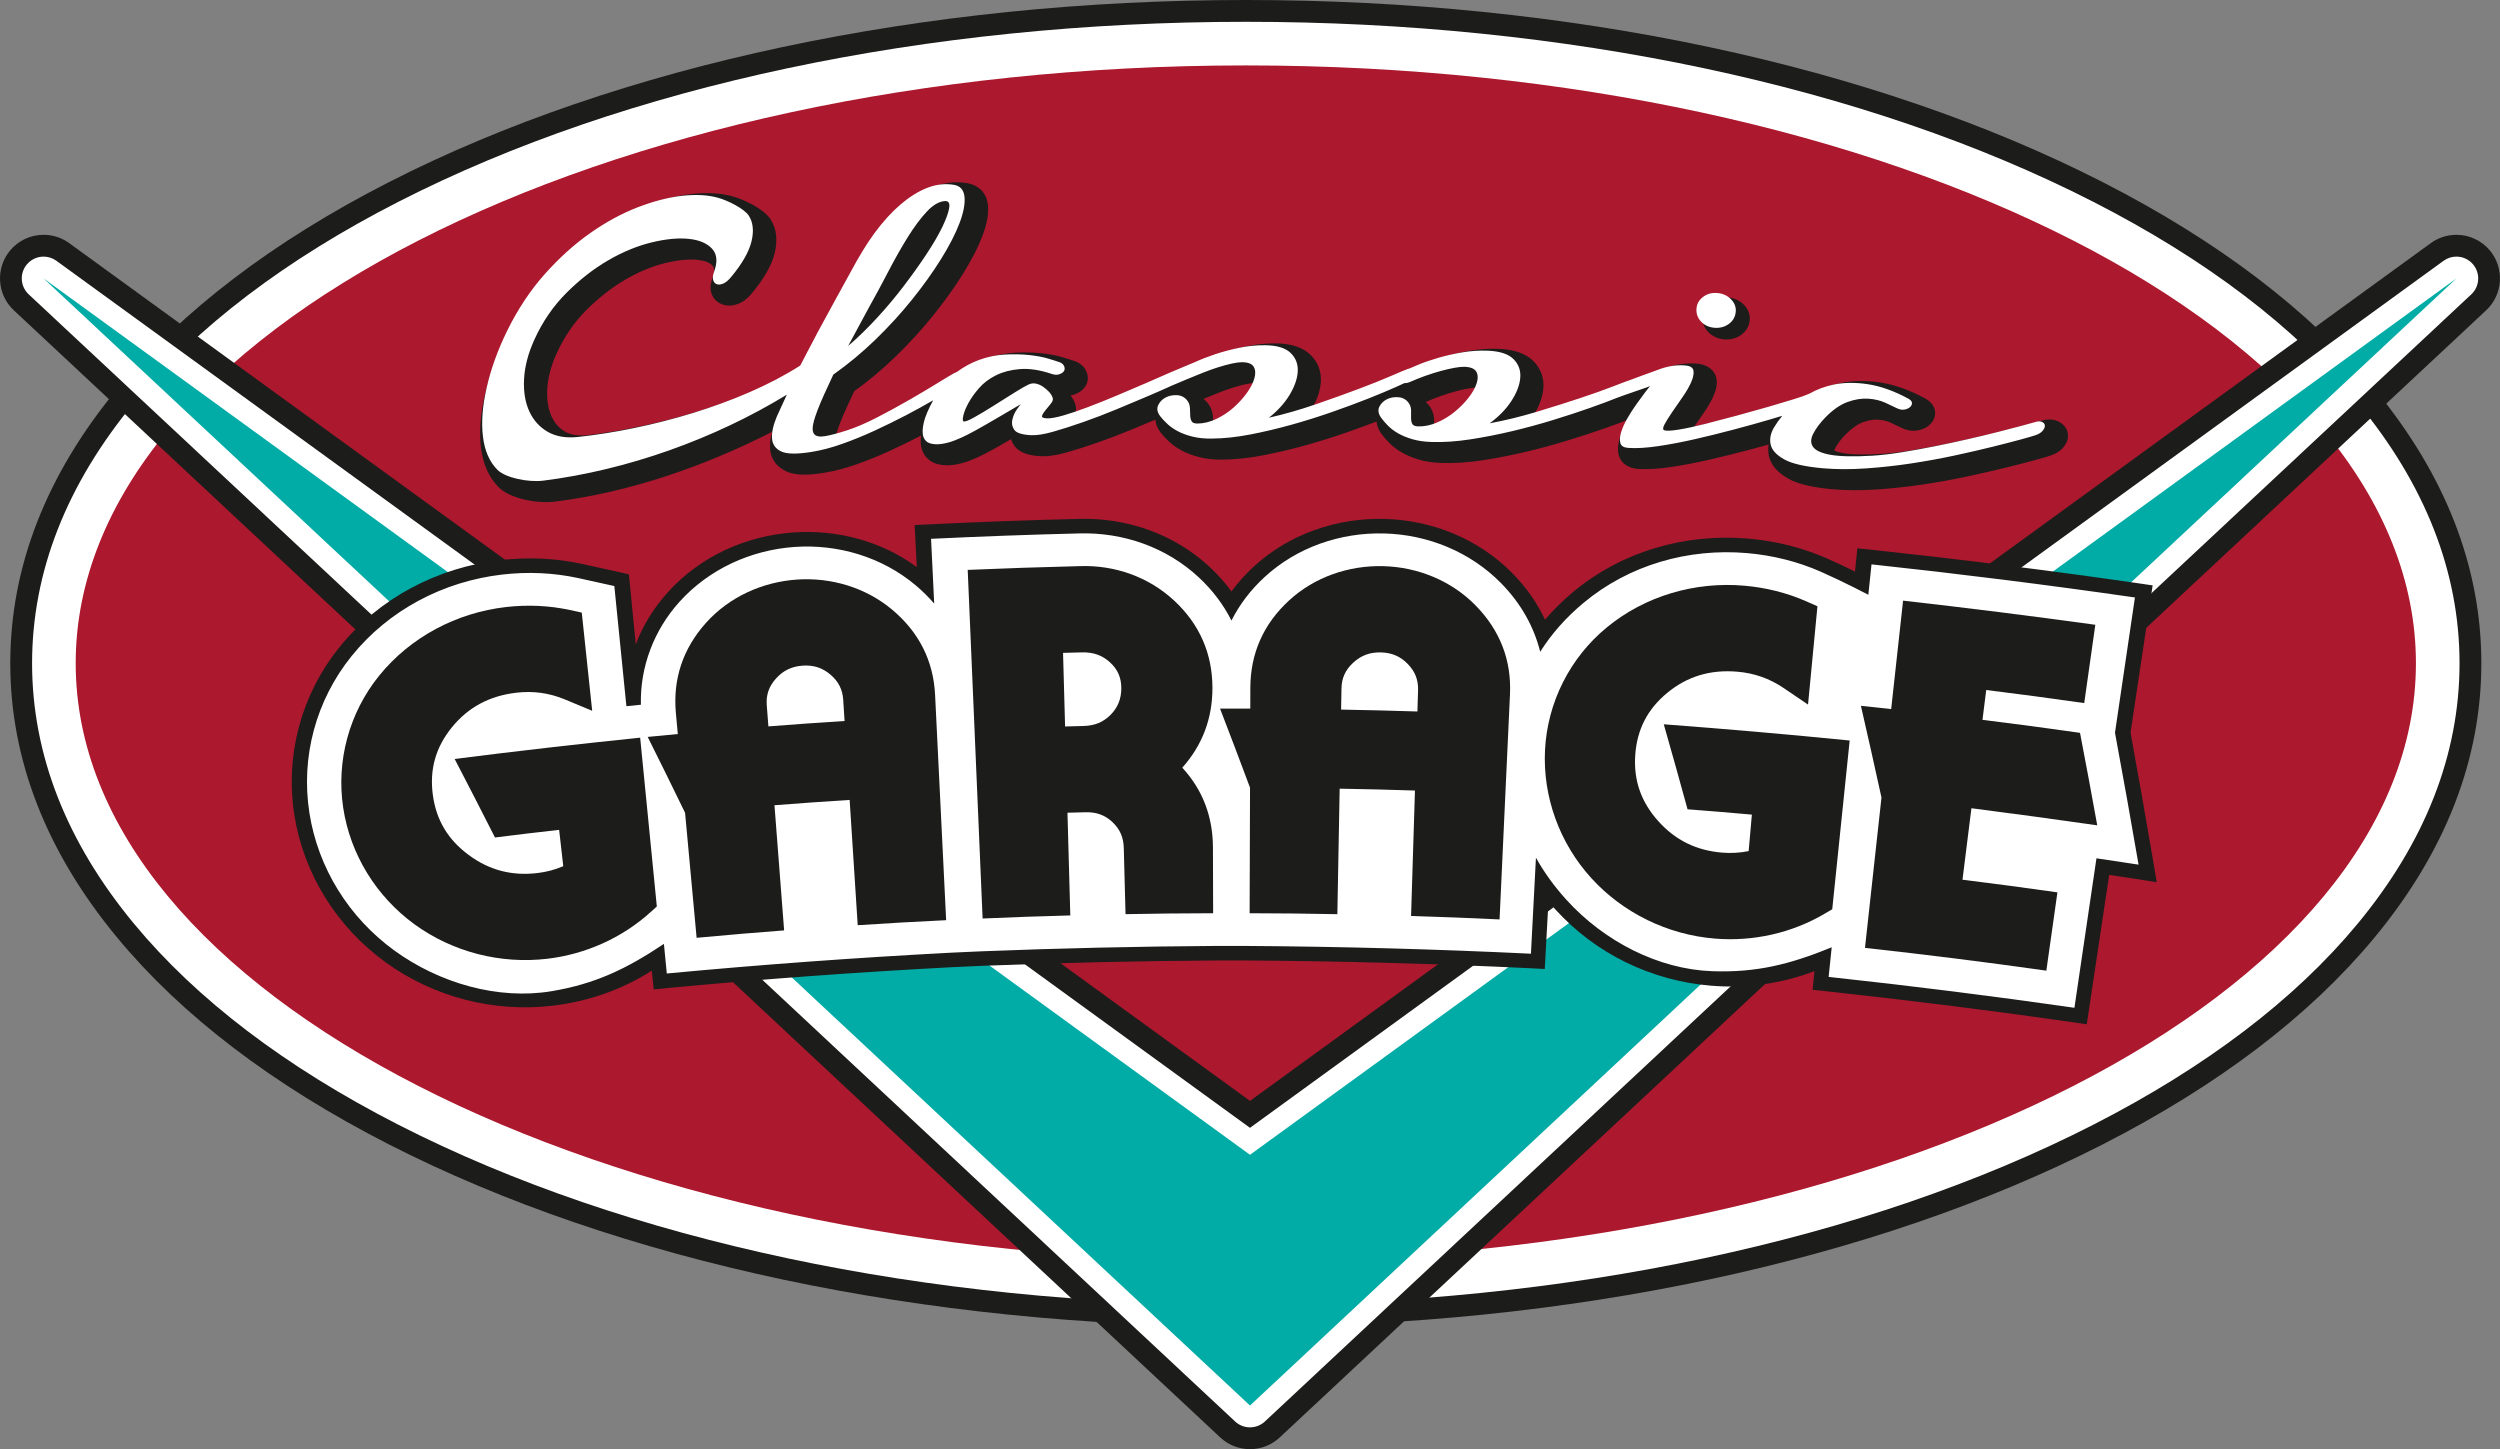
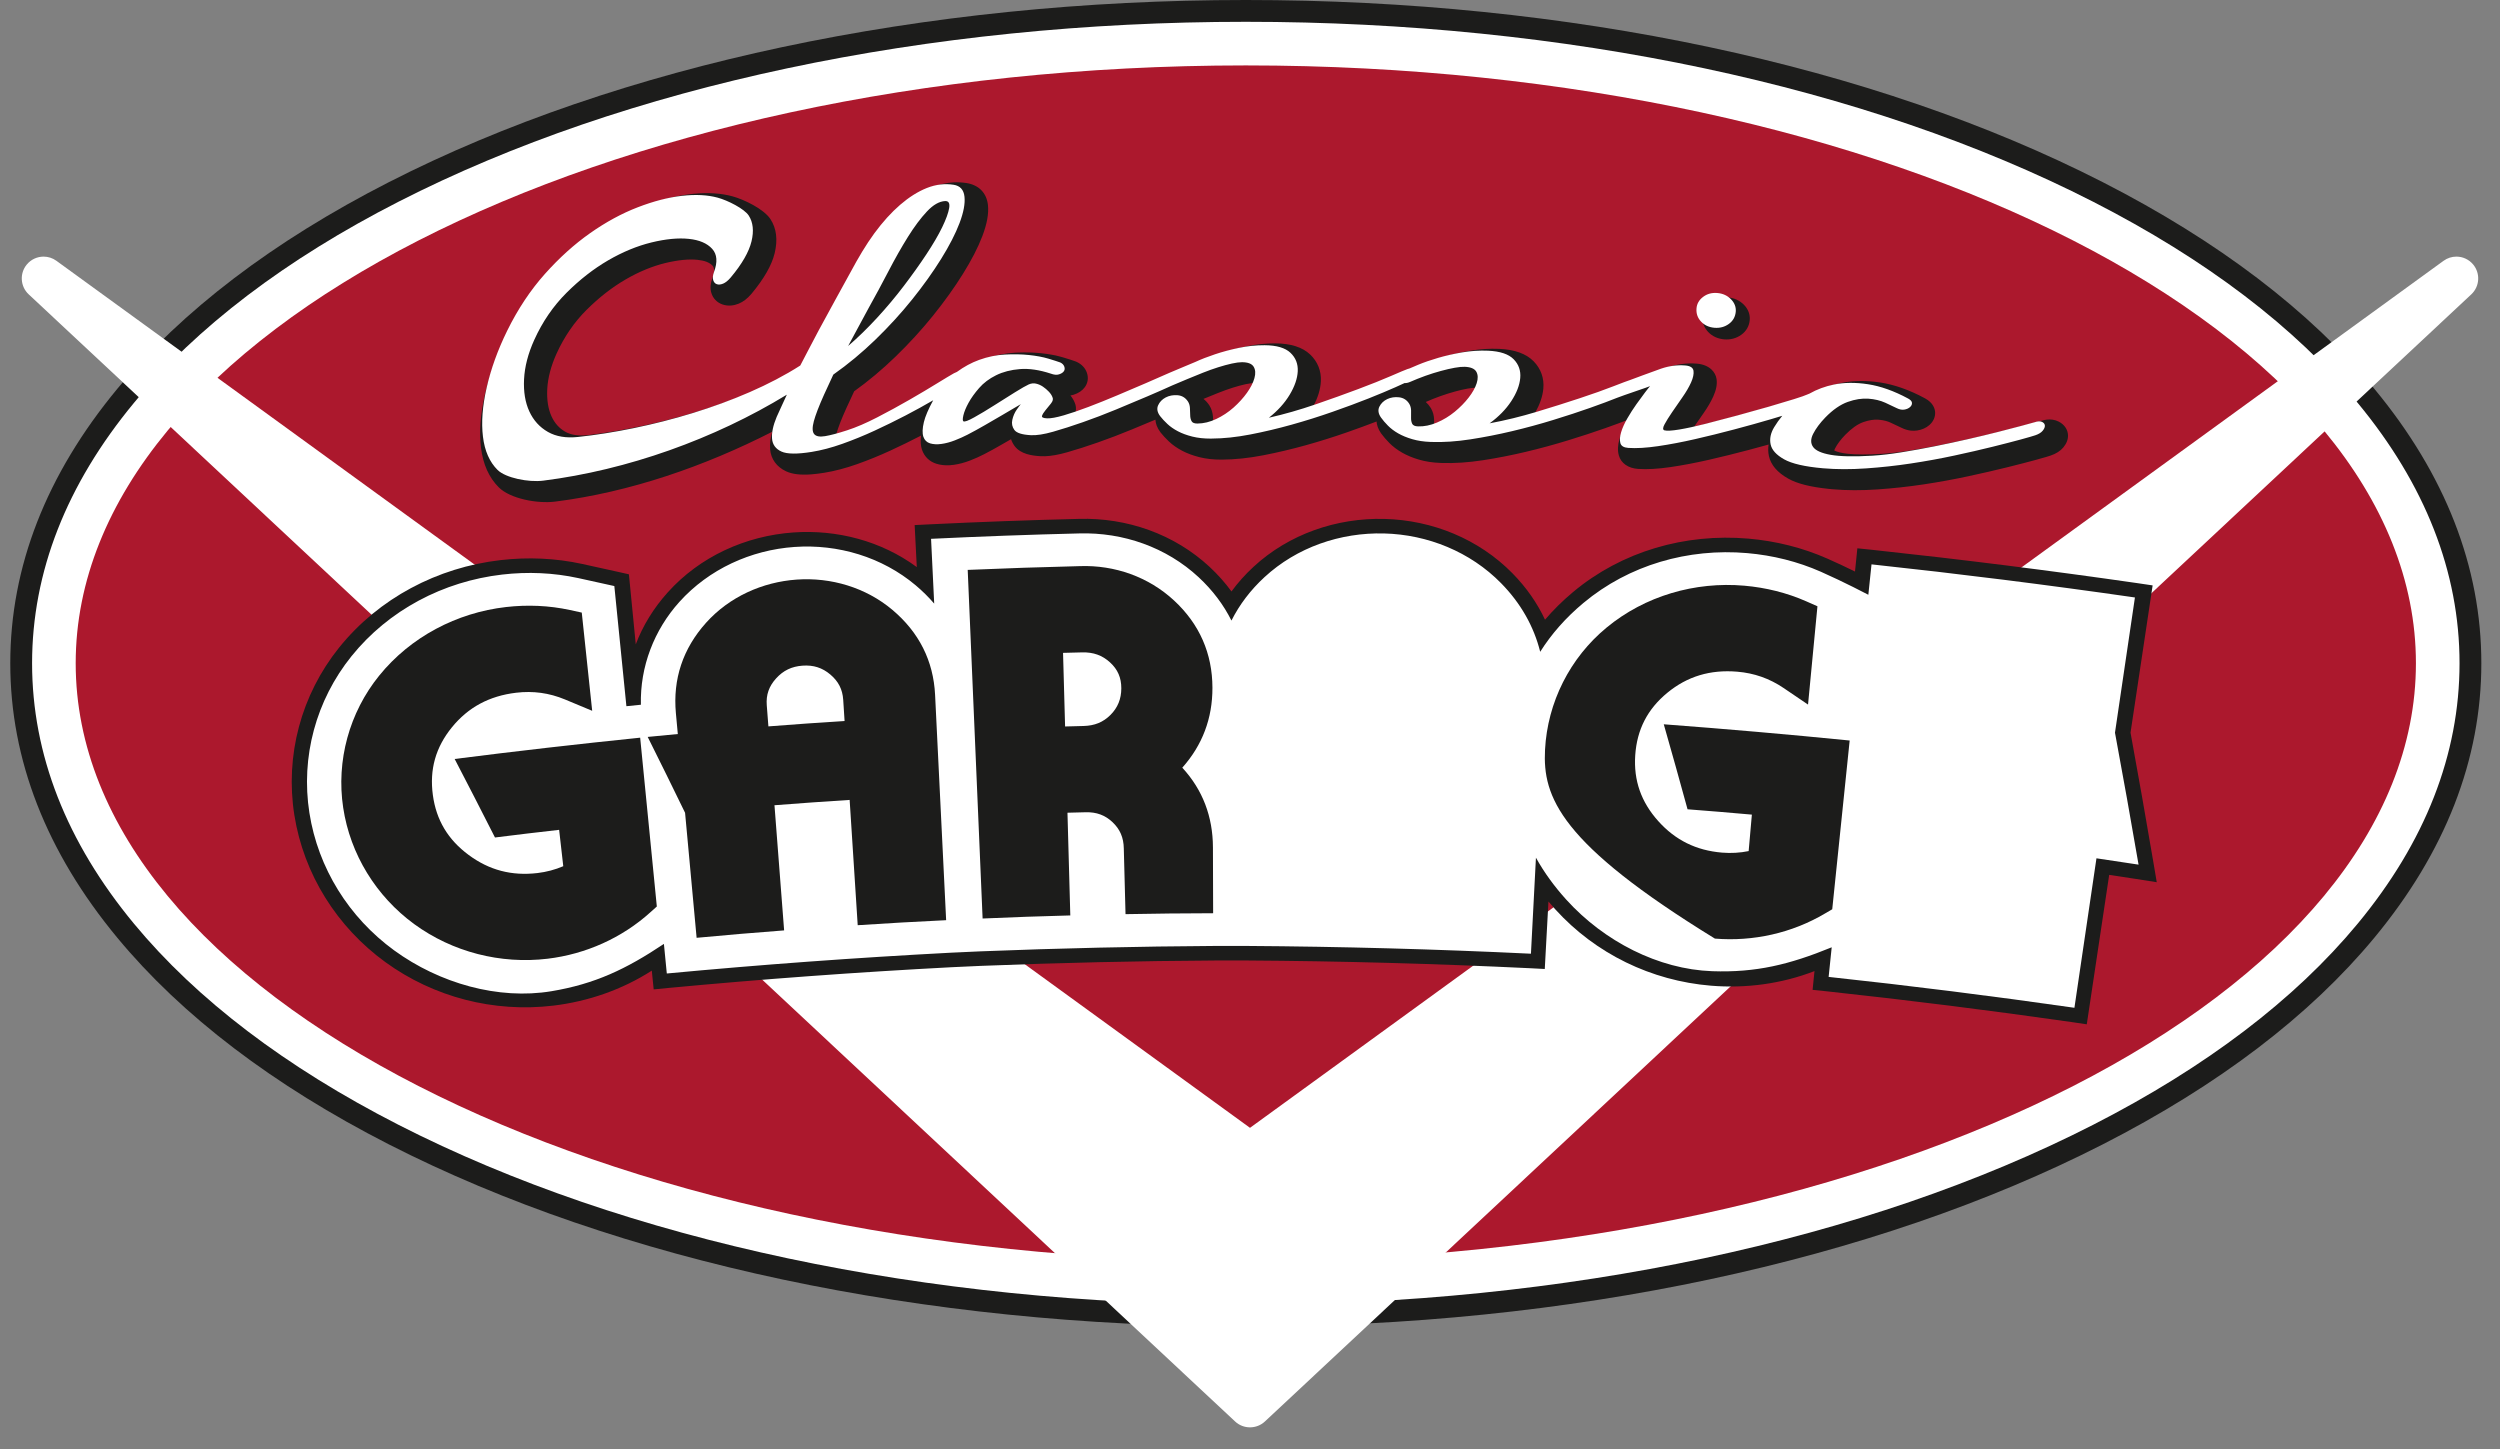
<svg xmlns="http://www.w3.org/2000/svg" width="687.88pt" height="398.74pt" viewBox="0 0 687.88 398.74" version="1.1">
  <rect x="0" y="0" width="687.88" height="398.74" fill="#808080" stroke="none" />
  <defs>
    <clipPath id="clip1">
      <path d="M 0 64 L 687.879 64 L 687.879 398.738 L 0 398.738 Z M 0 64 " />
    </clipPath>
  </defs>
  <g id="surface1">
    <path style=" stroke:none;fill-rule:nonzero;fill:rgb(10.999%,10.999%,10.599%);fill-opacity:1;" d="M 653.312 106.992 C 635.523 85.504 610.398 66.383 578.637 50.152 C 515.34 17.812 431.578 0 342.789 0 C 253.996 0 170.234 17.812 106.938 50.152 C 75.176 66.383 50.051 85.504 32.266 106.992 C 12.73 130.586 2.828 155.988 2.828 182.5 C 2.828 209.012 12.73 234.414 32.266 258.008 C 50.051 279.496 75.176 298.617 106.938 314.848 C 170.234 347.188 253.996 365 342.789 365 C 431.578 365 515.34 347.188 578.637 314.848 C 610.398 298.617 635.523 279.496 653.312 258.008 C 672.844 234.414 682.746 209.012 682.746 182.5 C 682.746 155.988 672.844 130.586 653.312 106.992 " />
    <path style=" stroke:none;fill-rule:nonzero;fill:rgb(100%,100%,100%);fill-opacity:1;" d="M 648.691 110.816 C 631.426 89.965 606.938 71.352 575.906 55.496 C 513.438 23.578 430.648 6 342.789 6 C 254.93 6 172.137 23.578 109.668 55.496 C 78.637 71.352 54.148 89.965 36.887 110.816 C 18.27 133.309 8.828 157.426 8.828 182.5 C 8.828 207.574 18.27 231.691 36.887 254.184 C 54.148 275.035 78.637 293.648 109.668 309.504 C 172.137 341.422 254.93 359 342.789 359 C 430.648 359 513.438 341.422 575.906 309.504 C 606.938 293.648 631.426 275.035 648.691 254.184 C 667.309 231.691 676.746 207.574 676.746 182.5 C 676.746 157.426 667.309 133.309 648.691 110.816 " />
    <path style=" stroke:none;fill-rule:nonzero;fill:rgb(67.499%,9.399%,17.599%);fill-opacity:1;" d="M 664.746 182.5 C 664.746 273.352 520.602 347 342.789 347 C 164.977 347 20.828 273.352 20.828 182.5 C 20.828 91.648 164.977 18 342.789 18 C 520.602 18 664.746 91.648 664.746 182.5 " />
    <g clip-path="url(#clip1)" clip-rule="nonzero">
-       <path style=" stroke:none;fill-rule:nonzero;fill:rgb(10.999%,10.999%,10.599%);fill-opacity:1;" d="M 685.141 68.973 C 682.852 66.199 679.477 64.609 675.879 64.609 C 673.332 64.609 670.895 65.402 668.828 66.902 L 343.938 302.91 L 19.047 66.902 C 16.98 65.402 14.543 64.609 11.996 64.609 C 8.398 64.609 5.023 66.199 2.738 68.973 C -1.289 73.855 -0.82 81.059 3.801 85.379 L 335.746 395.508 C 337.977 397.594 340.887 398.738 343.938 398.738 C 346.992 398.738 349.898 397.594 352.129 395.508 L 684.074 85.379 C 688.699 81.059 689.164 73.855 685.141 68.973 " />
-     </g>
+       </g>
    <path style=" stroke:none;fill-rule:nonzero;fill:rgb(100%,100%,100%);fill-opacity:1;" d="M 680.512 72.793 C 679.328 71.359 677.613 70.609 675.879 70.609 C 674.652 70.609 673.418 70.984 672.355 71.758 L 343.938 310.324 L 15.52 71.758 C 14.457 70.984 13.223 70.609 11.996 70.609 C 10.262 70.609 8.547 71.359 7.363 72.793 C 5.348 75.238 5.582 78.832 7.898 80.996 L 339.844 391.125 C 340.996 392.203 342.465 392.738 343.938 392.738 C 345.41 392.738 346.883 392.203 348.035 391.125 L 679.98 80.996 C 682.297 78.832 682.527 75.238 680.512 72.793 " />
-     <path style=" stroke:none;fill-rule:nonzero;fill:rgb(0%,67.499%,64.699%);fill-opacity:1;" d="M 11.992 76.609 L 343.938 386.738 L 675.883 76.609 L 343.938 317.742 Z M 11.992 76.609 " />
    <path style=" stroke:none;fill-rule:nonzero;fill:rgb(10.999%,10.999%,10.599%);fill-opacity:1;" d="M 592.516 237.301 C 590.496 225.387 588.398 213.484 586.219 201.598 C 588.051 189.41 589.879 177.219 591.707 165.031 C 591.945 163.445 592.062 162.656 592.301 161.074 C 590.586 160.816 589.727 160.691 588.012 160.438 C 563.844 156.957 539.641 153.914 515.363 151.309 C 513.641 151.129 512.777 151.039 511.055 150.867 C 510.895 152.457 510.812 153.254 510.652 154.844 C 510.555 155.812 510.504 156.297 510.406 157.262 C 508.152 156.152 505.477 154.879 502.832 153.715 C 495.996 150.695 488.637 148.855 481.062 148.203 C 463.707 146.707 446.258 151.672 432.82 162.91 C 429.988 165.277 427.406 167.82 425.113 170.512 C 422.965 165.918 419.984 161.652 416.188 157.777 C 406.906 148.305 394.086 143.109 380.922 142.781 C 367.758 142.453 354.656 146.949 344.906 155.961 C 342.633 158.062 340.605 160.328 338.844 162.738 C 337.098 160.348 335.094 158.094 332.844 155.996 C 323.121 146.949 310.07 142.391 296.848 142.773 C 283.223 143.105 269.602 143.602 255.988 144.262 C 254.262 144.344 253.395 144.387 251.668 144.477 C 251.75 146.074 251.789 146.875 251.871 148.473 C 252.027 151.496 252.102 153.012 252.258 156.035 C 242.496 148.848 230.312 145.66 218.305 146.504 C 205.156 147.43 192.539 153.152 183.68 163.051 C 179.797 167.387 176.867 172.188 174.93 177.293 C 174.285 170.707 173.965 167.414 173.32 160.828 C 173.211 159.707 173.152 159.145 173.043 158.023 C 171.867 157.758 171.281 157.625 170.102 157.359 C 166.133 156.469 164.141 156.031 160.156 155.164 C 152.855 153.574 145.27 153.242 137.711 154.117 C 120.387 156.125 104.266 164.559 93.309 178.184 C 82.883 191.156 78.383 207.875 81 224.316 C 83.59 240.578 92.734 255.066 106.027 264.723 C 119.348 274.395 135.875 278.656 152.227 276.703 C 161.816 275.555 171.18 272.316 179.344 267.07 C 179.391 267.547 179.414 267.781 179.461 268.258 C 179.621 269.852 179.703 270.645 179.863 272.234 C 181.465 272.078 182.262 271.996 183.863 271.84 C 209.844 269.398 235.832 267.496 261.891 266.129 C 265.133 265.973 266.754 265.898 269.996 265.758 C 291.586 264.902 313.156 264.41 334.758 264.277 C 338.004 264.27 339.625 264.27 342.871 264.277 C 368.953 264.445 394.984 265.16 421.035 266.41 C 422.641 266.492 423.441 266.535 425.047 266.621 C 425.133 265.023 425.176 264.227 425.266 262.629 C 425.582 256.801 425.742 253.887 426.059 248.055 C 426.68 248.793 427.324 249.523 427.977 250.246 C 439.062 262.445 454.387 269.863 470.777 271.215 C 480.398 272.008 490.219 270.703 499.262 267.195 C 499.215 267.672 499.188 267.91 499.141 268.383 C 498.98 269.977 498.898 270.773 498.738 272.363 C 500.34 272.527 501.137 272.609 502.738 272.773 C 525.281 275.207 547.75 278.031 570.195 281.25 C 571.789 281.484 572.586 281.605 574.18 281.844 C 574.414 280.262 574.535 279.469 574.773 277.887 C 576.633 265.5 578.488 253.109 580.348 240.723 C 583.336 241.172 584.828 241.398 587.816 241.859 C 590.062 242.211 591.188 242.387 593.434 242.742 C 593.066 240.562 592.883 239.477 592.516 237.301 " />
    <path style=" stroke:none;fill-rule:nonzero;fill:rgb(100%,100%,100%);fill-opacity:1;" d="M 588.43 237.906 C 586.348 225.789 584.188 213.688 581.941 201.602 C 583.77 189.199 585.602 176.797 587.43 164.395 C 563.316 160.922 539.172 157.887 514.949 155.285 C 514.602 158.633 514.43 160.309 514.078 163.652 C 514.078 163.652 507.398 160.133 501.027 157.324 C 494.656 154.512 487.793 152.797 480.73 152.188 C 464.523 150.789 448.234 155.426 435.68 165.906 C 430.84 169.945 426.871 174.441 423.789 179.344 C 422.059 172.398 418.453 165.988 413.031 160.469 C 404.551 151.828 392.844 147.082 380.824 146.781 C 368.801 146.48 356.836 150.582 347.926 158.805 C 344.07 162.359 341.035 166.383 338.836 170.75 C 336.656 166.391 333.637 162.383 329.816 158.832 C 320.934 150.578 309.016 146.422 296.945 146.773 C 283.352 147.105 269.766 147.602 256.184 148.258 C 256.527 155.387 256.699 158.953 257.047 166.082 C 255.52 164.309 253.828 162.629 251.961 161.055 C 242.695 153.258 230.586 149.652 218.59 150.496 C 206.582 151.34 195.059 156.605 186.953 165.594 C 179.977 173.336 176.078 183.445 176.344 193.91 C 174.746 194.066 173.949 194.148 172.355 194.312 C 171.25 183.293 170.145 172.273 169.035 161.254 C 165.07 160.363 163.086 159.926 159.109 159.062 C 152.305 157.582 145.23 157.273 138.18 158.09 C 122.004 159.965 106.953 167.836 96.719 180.547 C 86.957 192.668 82.723 208.289 85.133 223.664 C 87.516 238.887 96.031 252.457 108.461 261.504 C 120.938 270.578 137.129 275.176 151.758 272.73 C 163.645 270.738 172.207 266.711 182.676 259.715 C 182.996 262.973 183.156 264.602 183.473 267.859 C 209.52 265.41 235.574 263.504 261.699 262.133 C 264.949 261.977 266.574 261.902 269.824 261.762 C 291.465 260.906 313.094 260.41 334.75 260.273 C 338.004 260.266 339.629 260.266 342.883 260.277 C 369.027 260.449 395.129 261.16 421.242 262.414 C 421.793 251.848 422.066 246.562 422.617 235.996 C 424.875 240.062 427.688 243.922 430.996 247.574 C 441.379 259.02 456.309 266.703 471.109 267.227 C 483.152 267.652 492.348 265.418 503.996 260.652 C 503.66 263.91 503.488 265.539 503.152 268.797 C 525.754 271.234 548.277 274.066 570.781 277.293 C 572.801 263.582 574.824 249.871 576.844 236.164 C 581.48 236.844 583.797 237.191 588.43 237.906 " />
    <path style=" stroke:none;fill-rule:nonzero;fill:rgb(10.999%,10.999%,10.599%);fill-opacity:1;" d="M 136.195 230.438 C 131.801 221.781 129.582 217.461 125.098 208.832 C 142.094 206.672 159.102 204.719 176.145 202.973 C 176.238 203.926 176.285 204.406 176.379 205.359 C 176.375 205.312 176.371 205.293 176.367 205.246 C 177.82 219.973 179.273 234.699 180.727 249.426 C 180.047 250.031 179.707 250.34 179.027 250.949 C 171.168 258.074 161.176 262.531 150.695 263.793 C 137.738 265.348 124.516 261.965 113.973 254.27 C 103.516 246.637 96.363 235.066 94.43 222.246 C 92.477 209.309 96.105 196.062 104.344 185.891 C 112.965 175.25 125.656 168.586 139.238 167.027 C 145.145 166.352 151.074 166.602 156.773 167.836 C 158.094 168.121 158.754 168.266 160.074 168.555 C 161.219 179.363 161.793 184.77 162.941 195.578 C 159.938 194.316 158.438 193.691 155.422 192.445 C 151.09 190.652 146.703 190.051 142.031 190.605 C 134.629 191.48 128.816 194.613 124.332 200.133 C 119.848 205.652 118.156 211.746 119.098 218.738 C 120.027 225.648 123.266 231.031 128.934 235.23 C 134.609 239.438 140.793 241.059 147.906 240.219 C 150.371 239.926 152.742 239.297 154.984 238.34 C 154.531 234.34 154.301 232.336 153.848 228.332 C 146.781 229.137 143.254 229.555 136.195 230.438 " />
-     <path style=" stroke:none;fill-rule:nonzero;fill:rgb(10.999%,10.999%,10.599%);fill-opacity:1;" d="M 464.332 222.676 C 461.762 213.316 460.453 208.641 457.789 199.289 C 474.859 200.57 491.906 202.059 508.941 203.754 C 508.844 204.707 508.793 205.184 508.695 206.137 C 508.699 206.094 508.703 206.07 508.707 206.027 C 507.188 220.746 505.664 235.465 504.145 250.184 C 503.355 250.645 502.961 250.875 502.176 251.336 C 493.051 256.746 482.379 259.117 471.859 258.258 C 458.867 257.195 446.602 251.234 437.828 241.59 C 429.125 232.012 424.449 219.25 425.117 206.305 C 425.793 193.246 431.977 180.992 442.07 172.668 C 452.625 163.961 466.371 159.969 479.98 161.156 C 485.895 161.676 491.652 163.105 496.988 165.453 C 498.227 166 498.84 166.273 500.074 166.82 C 499.039 177.637 498.52 183.047 497.484 193.867 C 494.797 192.031 493.449 191.117 490.746 189.297 C 486.859 186.676 482.684 185.207 478 184.816 C 470.578 184.195 464.27 186.102 458.777 190.613 C 453.285 195.129 450.414 200.762 449.938 207.797 C 449.469 214.758 451.562 220.676 456.27 225.926 C 460.98 231.18 466.707 234.008 473.84 234.602 C 476.312 234.809 478.758 234.664 481.145 234.18 C 481.5 230.164 481.676 228.156 482.031 224.145 C 474.953 223.52 471.414 223.227 464.332 222.676 " />
+     <path style=" stroke:none;fill-rule:nonzero;fill:rgb(10.999%,10.999%,10.599%);fill-opacity:1;" d="M 464.332 222.676 C 461.762 213.316 460.453 208.641 457.789 199.289 C 474.859 200.57 491.906 202.059 508.941 203.754 C 508.844 204.707 508.793 205.184 508.695 206.137 C 508.699 206.094 508.703 206.07 508.707 206.027 C 507.188 220.746 505.664 235.465 504.145 250.184 C 503.355 250.645 502.961 250.875 502.176 251.336 C 493.051 256.746 482.379 259.117 471.859 258.258 C 429.125 232.012 424.449 219.25 425.117 206.305 C 425.793 193.246 431.977 180.992 442.07 172.668 C 452.625 163.961 466.371 159.969 479.98 161.156 C 485.895 161.676 491.652 163.105 496.988 165.453 C 498.227 166 498.84 166.273 500.074 166.82 C 499.039 177.637 498.52 183.047 497.484 193.867 C 494.797 192.031 493.449 191.117 490.746 189.297 C 486.859 186.676 482.684 185.207 478 184.816 C 470.578 184.195 464.27 186.102 458.777 190.613 C 453.285 195.129 450.414 200.762 449.938 207.797 C 449.469 214.758 451.562 220.676 456.27 225.926 C 460.98 231.18 466.707 234.008 473.84 234.602 C 476.312 234.809 478.758 234.664 481.145 234.18 C 481.5 230.164 481.676 228.156 482.031 224.145 C 474.953 223.52 471.414 223.227 464.332 222.676 " />
    <path style=" stroke:none;fill-rule:nonzero;fill:rgb(10.999%,10.999%,10.599%);fill-opacity:1;" d="M 211.426 199.867 C 211.246 197.535 211.156 196.371 210.977 194.043 C 210.758 191.191 211.57 188.844 213.547 186.664 C 215.52 184.484 217.84 183.367 220.836 183.156 C 223.82 182.945 226.246 183.719 228.461 185.59 C 230.703 187.477 231.824 189.691 232.012 192.555 C 232.16 194.887 232.234 196.055 232.387 198.387 C 224 198.926 219.809 199.219 211.426 199.867 M 257.293 191.195 C 256.836 181.879 252.895 173.977 245.512 167.777 C 238.195 161.637 228.652 158.812 219.223 159.473 C 209.781 160.137 200.688 164.219 194.289 171.34 C 187.879 178.477 185.109 186.871 185.973 196.234 C 186.184 198.527 186.289 199.672 186.5 201.969 C 183.184 202.277 181.527 202.438 178.215 202.766 C 182.371 211.102 184.43 215.277 188.5 223.641 C 189.559 235.105 190.617 246.57 191.676 258.039 C 201.301 257.148 206.117 256.742 215.754 256 C 214.867 244.52 213.98 233.043 213.098 221.562 C 221.367 220.926 225.508 220.633 233.781 220.098 C 234.52 231.59 235.262 243.078 236 254.57 C 245.73 253.945 250.598 253.668 260.332 253.191 C 259.32 232.527 258.309 211.859 257.293 191.195 " />
-     <path style=" stroke:none;fill-rule:nonzero;fill:rgb(10.999%,10.999%,10.599%);fill-opacity:1;" d="M 573.48 193.457 C 574.703 184.84 575.312 180.531 576.531 171.91 C 558.922 169.48 541.301 167.266 523.637 165.266 C 522.543 175.211 521.453 185.156 520.363 195.102 C 517.031 194.734 515.363 194.555 512.031 194.207 C 514.344 204.301 515.477 209.352 517.691 219.453 C 516.18 233.238 514.664 247.027 513.152 260.812 C 529.816 262.641 546.453 264.73 563.055 267.082 C 564.273 258.465 564.883 254.156 566.105 245.535 C 555.664 244.059 550.438 243.363 539.98 242.055 C 540.965 234.188 541.457 230.254 542.441 222.387 C 553.996 223.875 565.531 225.441 577.062 227.094 C 575.215 216.91 574.27 211.824 572.32 201.645 C 561.598 200.125 556.227 199.41 545.484 198.066 C 545.895 194.785 546.102 193.145 546.512 189.859 C 557.309 191.211 562.703 191.93 573.48 193.457 " />
    <path style=" stroke:none;fill-rule:nonzero;fill:rgb(10.999%,10.999%,10.599%);fill-opacity:1;" d="M 305.543 196.723 C 303.539 198.723 301.188 199.684 298.129 199.758 C 296.102 199.809 295.086 199.836 293.062 199.891 C 292.836 191.789 292.727 187.738 292.5 179.637 C 294.602 179.578 295.648 179.555 297.746 179.504 C 300.844 179.426 303.285 180.305 305.426 182.258 C 307.547 184.195 308.531 186.461 308.531 189.379 C 308.527 192.32 307.547 194.723 305.543 196.723 M 333.742 233.156 C 333.715 224.684 330.914 217.312 325.309 211.23 C 330.812 205.059 333.633 197.688 333.605 189.211 C 333.578 179.816 330.055 171.727 323.043 165.23 C 316.031 158.73 306.699 155.438 297.164 155.77 C 286.863 156.02 276.562 156.367 266.266 156.809 C 267.633 188.781 269 220.758 270.367 252.73 C 280.016 252.316 284.844 252.148 294.496 251.883 C 294.234 242.461 293.977 233.043 293.715 223.621 C 295.715 223.566 296.715 223.539 298.711 223.492 C 301.715 223.418 304.074 224.289 306.117 226.223 C 308.18 228.176 309.16 230.457 309.215 233.434 C 309.406 240.676 309.504 244.293 309.691 251.531 C 319.336 251.359 324.156 251.309 333.797 251.277 C 333.773 244.027 333.766 240.402 333.742 233.156 " />
-     <path style=" stroke:none;fill-rule:nonzero;fill:rgb(10.999%,10.999%,10.599%);fill-opacity:1;" d="M 390.004 195.766 C 381.605 195.508 377.406 195.402 369.008 195.246 C 369.051 192.914 369.07 191.746 369.113 189.41 C 369.168 186.551 370.199 184.289 372.371 182.309 C 374.543 180.324 376.957 179.438 379.957 179.512 C 382.945 179.586 385.285 180.586 387.312 182.652 C 389.363 184.746 390.273 187.059 390.184 189.93 C 390.109 192.266 390.074 193.43 390.004 195.766 M 405.973 166.547 C 399.277 159.738 390.051 156.02 380.602 155.777 C 371.145 155.539 361.715 158.742 354.676 165.223 C 347.617 171.719 344.066 179.809 344.035 189.211 C 344.027 191.516 344.027 192.664 344.02 194.969 C 340.691 194.965 339.027 194.965 335.699 194.977 C 339.043 203.672 340.691 208.023 343.949 216.734 C 343.91 228.25 343.875 239.766 343.836 251.277 C 353.492 251.309 358.32 251.363 367.977 251.539 C 368.188 240.027 368.398 228.516 368.609 217.004 C 376.898 217.156 381.043 217.258 389.328 217.516 C 388.973 229.023 388.613 240.531 388.258 252.039 C 398 252.34 402.871 252.527 412.609 252.98 C 413.562 232.312 414.52 211.645 415.477 190.977 C 415.906 181.66 412.73 173.418 405.973 166.547 " />
    <path style=" stroke:none;fill-rule:nonzero;fill:rgb(10.999%,10.999%,10.599%);fill-opacity:1;" d="M 405.891 107.176 C 405.598 108.094 405.02 109.113 404.172 110.207 C 403.262 111.387 402.141 112.527 400.848 113.594 C 399.621 114.605 398.262 115.43 396.809 116.047 C 396.051 116.371 395.32 116.594 394.613 116.711 C 394.613 116.32 394.613 115.926 394.602 115.523 C 394.574 114.355 394.281 113.285 393.734 112.344 C 393.723 112.32 393.711 112.297 393.695 112.277 C 393.305 111.637 392.84 111.078 392.305 110.602 C 392.316 110.598 392.328 110.594 392.34 110.586 C 392.359 110.578 392.383 110.57 392.406 110.559 C 393.648 110.008 394.984 109.477 396.371 108.98 C 397.742 108.496 399.094 108.07 400.383 107.719 C 401.641 107.375 402.812 107.105 403.859 106.918 C 404.996 106.715 405.566 106.699 405.809 106.711 C 405.879 106.715 405.945 106.719 406.004 106.723 C 405.98 106.84 405.945 106.992 405.891 107.176 M 344.703 105.906 C 344.445 106.836 343.906 107.879 343.105 109.008 C 342.238 110.219 341.164 111.402 339.91 112.52 C 338.727 113.574 337.398 114.453 335.973 115.125 C 335.227 115.48 334.508 115.727 333.805 115.871 C 333.793 115.484 333.773 115.09 333.75 114.688 C 333.676 113.516 333.34 112.461 332.758 111.539 C 332.746 111.516 332.73 111.496 332.719 111.477 C 332.273 110.809 331.738 110.23 331.137 109.758 C 332.801 109.07 334.488 108.391 335.262 108.082 C 336.617 107.543 337.949 107.066 339.223 106.664 C 340.469 106.273 341.629 105.957 342.664 105.73 C 343.793 105.484 344.363 105.445 344.605 105.445 C 344.676 105.449 344.738 105.449 344.801 105.449 C 344.781 105.57 344.754 105.723 344.703 105.906 M 566.453 116.004 C 565.93 115.734 565.359 115.555 564.762 115.473 C 563.75 115.328 562.672 115.469 561.504 115.828 C 560.867 116.027 559.676 116.344 558.004 116.789 C 556.27 117.258 554.137 117.809 551.66 118.441 C 549.203 119.066 546.461 119.723 543.512 120.402 C 540.547 121.082 537.504 121.734 534.469 122.344 C 531.438 122.949 528.434 123.496 525.535 123.965 C 522.719 124.418 520.109 124.734 517.805 124.871 C 513.84 125.109 510.652 125.098 508.41 124.859 C 507.984 124.812 507.594 124.758 507.242 124.695 C 505.641 124.418 504.949 124.086 504.707 123.941 C 504.727 123.836 504.781 123.652 504.926 123.371 C 505.523 122.211 506.477 120.926 507.762 119.609 C 509.461 117.867 511.133 116.699 512.637 116.164 C 514.152 115.625 515.547 115.395 516.781 115.48 C 516.957 115.492 517.137 115.512 517.312 115.527 C 518.387 115.648 519.336 115.895 520.137 116.262 C 521.422 116.848 522.445 117.332 523.176 117.695 C 524.016 118.113 524.879 118.383 525.738 118.484 C 526.348 118.555 526.957 118.539 527.547 118.445 C 528.855 118.238 529.973 117.738 530.863 116.961 C 531.961 116.004 532.531 114.73 532.449 113.395 C 532.395 112.508 531.953 110.836 529.68 109.609 C 525.383 107.281 521.215 105.832 517.383 105.246 C 516.84 105.164 516.301 105.094 515.773 105.035 C 512.531 104.684 509.488 104.789 506.73 105.352 C 504.023 105.906 501.484 106.828 499.191 108.094 C 498.934 108.191 498.688 108.297 498.445 108.418 C 498.32 108.473 497.691 108.734 495.324 109.477 C 493.445 110.07 491.148 110.758 488.496 111.523 C 485.84 112.293 482.938 113.102 479.879 113.93 C 476.832 114.758 473.906 115.527 471.184 116.219 C 469.352 116.688 467.676 117.074 466.176 117.371 C 466.977 116.207 467.832 114.977 468.742 113.676 C 469.863 112.07 470.766 110.531 471.41 109.098 C 472.223 107.305 472.523 105.73 472.316 104.297 C 472.047 102.434 470.449 100.336 466.805 100.051 C 464.102 99.84 461.359 100.203 458.66 101.129 C 457.117 101.656 453.914 102.844 451.797 103.637 C 450.977 103.945 450.359 104.176 450.156 104.25 C 449.723 104.387 448.75 104.727 445.402 106.031 C 442.977 106.98 439.945 108.059 436.402 109.234 C 432.824 110.426 428.848 111.676 424.59 112.961 C 423.84 113.188 423.09 113.406 422.336 113.621 C 423.676 111.344 424.453 109.098 424.652 106.938 C 424.91 104.078 423.992 101.473 421.988 99.418 C 419.961 97.336 416.762 96.176 412.5 95.992 C 409.891 95.875 407.23 96.043 404.598 96.492 C 402.09 96.922 399.707 97.465 397.523 98.102 C 395.344 98.738 393.375 99.422 391.672 100.133 C 390.816 100.488 390.102 100.793 389.5 101.051 C 389.273 101.117 389.055 101.188 388.84 101.266 C 388.453 101.406 387.512 101.766 384.133 103.242 C 381.75 104.281 378.766 105.473 375.262 106.789 C 371.734 108.117 367.812 109.52 363.609 110.969 C 362.867 111.227 362.129 111.473 361.383 111.715 C 362.633 109.383 363.324 107.109 363.438 104.945 C 363.586 102.078 362.57 99.512 360.488 97.535 C 358.379 95.535 355.141 94.5 350.879 94.477 C 348.266 94.465 345.613 94.734 343 95.285 C 340.516 95.809 338.156 96.441 335.992 97.164 C 333.84 97.887 331.902 98.648 330.227 99.418 C 329.809 99.613 328.523 100.137 327.281 100.648 C 325.742 101.285 324.152 101.941 323.133 102.398 C 321.277 103.234 319.102 104.188 316.664 105.234 C 314.195 106.301 311.566 107.418 308.859 108.562 C 306.188 109.691 303.586 110.742 301.117 111.68 C 299.262 112.391 297.516 113 295.914 113.508 C 296.223 112.371 295.992 111.426 295.719 110.809 C 295.461 110.133 295.062 109.465 294.535 108.82 C 294.832 108.773 295.125 108.703 295.406 108.613 C 296.754 108.188 297.797 107.488 298.496 106.527 C 299.34 105.367 299.543 103.957 299.059 102.562 C 298.613 101.273 297.656 100.25 296.301 99.598 C 296.195 99.543 296.086 99.496 295.973 99.457 C 295.176 99.164 294.02 98.789 292.434 98.316 C 290.711 97.801 288.684 97.418 286.414 97.184 C 284.41 96.98 282.258 96.918 280.023 97.008 C 279.754 97.016 279.48 97.031 279.207 97.047 C 276.488 97.195 273.742 97.766 271.055 98.734 C 268.766 99.562 266.523 100.746 264.395 102.262 C 264.109 102.383 263.84 102.516 263.574 102.664 C 262.695 103.156 261.199 104.047 258.879 105.48 C 256.723 106.812 254.195 108.316 251.363 109.949 C 248.547 111.574 245.605 113.18 242.621 114.723 C 239.758 116.203 237.141 117.336 234.832 118.078 C 232.934 118.695 231.359 119.137 230.133 119.398 C 230.145 119.352 230.156 119.305 230.168 119.258 C 230.59 117.711 231.484 115.398 232.836 112.391 C 233.711 110.496 234.148 109.551 235.027 107.664 C 238.953 104.848 242.75 101.672 246.328 98.203 C 250.098 94.559 253.602 90.734 256.738 86.836 C 259.859 82.957 262.625 79.098 264.949 75.367 C 267.305 71.586 269.109 68.094 270.289 64.988 C 271.578 61.602 272.09 58.797 271.836 56.414 C 271.48 53.094 269.32 50.891 265.93 50.367 C 264.777 50.188 263.59 50.121 262.414 50.18 C 260.422 50.277 258.422 50.723 256.469 51.504 C 253.637 52.633 250.816 54.398 248.102 56.746 C 245.492 59.004 242.938 61.824 240.512 65.133 C 238.141 68.371 235.895 72.18 233.758 76.168 C 232.465 78.586 230.992 81.188 229.516 83.918 C 228.094 86.551 226.574 89.348 225 92.238 C 224.09 93.914 222.559 96.863 221.449 99.016 C 221.008 99.875 220.555 100.758 220.273 101.297 C 203.59 110.879 181.121 117.32 162.293 119.668 C 162.082 119.691 161.875 119.715 161.672 119.73 C 159.082 119.98 157.082 119.676 155.547 118.801 C 153.855 117.836 152.613 116.445 151.75 114.555 C 150.82 112.516 150.426 109.988 150.578 107.047 C 150.738 104 151.594 100.699 153.145 97.281 C 155.238 92.664 158.027 88.613 161.383 85.273 C 164.801 81.867 168.422 79.047 172.133 76.895 C 175.789 74.77 179.461 73.254 183.027 72.383 C 184.805 71.953 186.473 71.66 187.988 71.516 C 189.43 71.379 190.758 71.371 191.934 71.492 C 193.91 71.699 195.266 72.234 196.074 73.117 C 196.785 73.898 196.418 75.406 196.004 76.523 C 195.449 78.012 195.363 79.367 195.711 80.551 C 196.168 82.105 197.27 83.25 198.812 83.777 C 199.57 84.039 200.379 84.133 201.215 84.059 C 201.898 84 202.598 83.824 203.289 83.539 C 204.504 83.035 205.625 82.172 206.73 80.891 C 206.742 80.875 206.754 80.859 206.766 80.848 C 210.23 76.672 212.336 73.016 213.152 69.652 C 214.031 66.02 213.66 62.883 212.027 60.348 C 210.184 57.484 204.656 54.863 201.504 54.008 C 198.453 53.18 194.918 52.941 191.012 53.301 C 191.008 53.301 191.008 53.301 191.004 53.301 C 190.738 53.328 190.473 53.355 190.199 53.387 C 186.133 53.84 181.684 54.984 176.996 56.793 C 172.34 58.59 167.652 61.133 163.098 64.34 C 158.566 67.527 154.176 71.484 150.062 76.098 C 145.934 80.738 142.277 86.23 139.254 92.406 C 136.547 97.926 134.59 103.426 133.387 108.719 C 132.164 114.117 131.824 119 132.348 123.227 C 132.914 127.789 134.574 131.453 137.266 134.121 C 140.395 137.215 147.801 138.637 152.738 138.02 C 173.355 135.43 193.953 128.258 212.48 118.801 C 211.969 120.574 211.781 122.164 211.902 123.617 C 212.129 126.324 213.695 128.477 216.312 129.691 C 218.012 130.477 220.281 130.746 223.258 130.52 C 224.324 130.438 225.516 130.285 226.785 130.082 C 229.566 129.637 232.625 128.844 235.824 127.711 C 238.914 126.617 242.016 125.352 245.051 123.953 C 247.914 122.629 250.73 121.254 253.426 119.855 C 253.227 121.387 253.32 122.68 253.699 123.781 C 254.352 125.676 255.785 127.043 257.723 127.625 C 258.809 127.949 259.992 128.082 261.258 128.016 C 261.645 127.996 262.047 127.957 262.449 127.898 C 263.914 127.691 265.426 127.289 266.941 126.699 C 268.309 126.168 269.594 125.594 270.762 124.988 C 272.328 124.184 273.984 123.273 275.684 122.289 C 276.551 121.789 277.387 121.309 278.195 120.84 C 278.406 121.504 278.734 122.137 279.172 122.73 C 280.848 124.992 284.062 125.398 286.324 125.523 C 286.707 125.547 287.125 125.551 287.555 125.535 C 289.285 125.473 291.281 125.113 293.668 124.434 C 296.266 123.695 299.109 122.785 302.121 121.727 C 305.152 120.664 308.266 119.477 311.379 118.191 C 313.68 117.242 315.871 116.328 317.914 115.465 C 317.977 116.477 318.336 117.66 319.285 118.926 C 319.301 118.949 319.312 118.969 319.328 118.988 C 319.977 119.809 320.762 120.656 321.664 121.504 C 322.672 122.453 323.895 123.301 325.289 124.035 C 326.664 124.758 328.266 125.348 330.047 125.797 C 331.848 126.246 333.855 126.473 336.012 126.465 C 336.105 126.465 336.152 126.465 336.242 126.465 C 339.785 126.449 343.605 126.047 347.609 125.27 C 351.492 124.516 355.426 123.586 359.309 122.504 C 363.176 121.422 367.027 120.211 370.762 118.906 C 373.625 117.902 376.309 116.922 378.762 115.977 C 378.832 116.926 379.168 118.02 379.984 119.203 C 379.996 119.223 380.012 119.242 380.027 119.266 C 380.645 120.109 381.395 120.988 382.266 121.871 C 383.234 122.855 384.422 123.754 385.789 124.539 C 387.133 125.312 388.711 125.969 390.473 126.48 C 392.258 127.004 394.254 127.305 396.41 127.379 C 396.504 127.383 396.551 127.387 396.641 127.387 C 400.18 127.512 404.016 127.254 408.047 126.633 C 411.957 126.031 415.926 125.254 419.844 124.32 C 423.758 123.391 427.656 122.328 431.434 121.168 C 435.188 120.016 438.633 118.887 441.664 117.816 C 444.078 116.961 446.234 116.168 448.086 115.449 C 447.93 115.711 447.773 115.973 447.621 116.238 C 446.715 117.801 446.047 119.309 445.629 120.715 C 445.117 122.449 445.051 123.949 445.422 125.289 C 446.012 127.441 447.988 128.836 450.707 129.023 C 453.242 129.199 456.18 129.027 459.695 128.512 C 462.996 128.027 466.523 127.355 470.172 126.523 C 473.738 125.707 477.422 124.797 481.109 123.82 C 483.031 123.309 484.879 122.809 486.637 122.316 C 486.469 123.371 486.492 124.422 486.719 125.465 C 487.238 127.91 489.031 130 492.035 131.691 C 494.496 133.082 498.145 133.996 503.195 134.52 C 503.539 134.555 503.887 134.59 504.242 134.621 C 508.117 134.957 512.289 134.965 516.633 134.664 C 520.887 134.371 525.16 133.902 529.336 133.273 C 533.5 132.645 537.605 131.895 541.527 131.051 C 545.391 130.219 548.949 129.406 552.102 128.621 C 555.281 127.828 557.859 127.168 559.973 126.59 C 562.84 125.805 563.773 125.508 564.211 125.359 C 565.703 124.848 566.895 124.105 567.711 123.133 C 568.617 122.043 569.062 120.898 569.016 119.738 C 568.957 118.176 568.02 116.809 566.453 116.004 " />
    <path style=" stroke:none;fill-rule:nonzero;fill:rgb(10.999%,10.999%,10.599%);fill-opacity:1;" d="M 475.375 81.816 C 473.598 81.668 471.957 82.121 470.637 83.125 C 469.32 84.129 468.562 85.469 468.445 87.008 C 468.32 88.641 468.855 90.137 469.996 91.332 C 471.125 92.523 472.656 93.23 474.418 93.379 C 476.16 93.52 477.785 93.086 479.121 92.113 C 480.488 91.129 481.293 89.73 481.441 88.082 C 481.578 86.531 481.027 85.066 479.84 83.855 C 478.676 82.668 477.129 81.961 475.375 81.816 " />
    <path style=" stroke:none;fill-rule:nonzero;fill:rgb(100%,100%,100%);fill-opacity:1;" d="M 471.734 90.188 C 473.23 90.312 474.551 89.957 475.695 89.129 C 476.84 88.301 477.473 87.176 477.598 85.762 C 477.703 84.484 477.266 83.34 476.273 82.328 C 475.281 81.316 474.031 80.746 472.523 80.621 C 471.016 80.496 469.707 80.855 468.605 81.695 C 467.496 82.535 466.895 83.59 466.797 84.867 C 466.684 86.285 467.105 87.492 468.059 88.496 C 469.008 89.5 470.234 90.062 471.734 90.188 " />
    <path style=" stroke:none;fill-rule:nonzero;fill:rgb(100%,100%,100%);fill-opacity:1;" d="M 238.984 84.797 C 240.84 81.473 242.664 78.09 244.461 74.637 C 246.254 71.184 248.039 68.035 249.809 65.199 C 251.578 62.359 253.328 60.023 255.047 58.191 C 256.766 56.359 258.434 55.402 260.047 55.324 C 261.012 55.277 261.387 55.918 261.168 57.242 C 260.949 58.57 260.305 60.328 259.25 62.516 C 258.191 64.703 256.73 67.195 254.879 69.996 C 253.023 72.801 250.961 75.688 248.699 78.66 C 246.438 81.637 243.988 84.559 241.352 87.426 C 238.711 90.297 236.051 92.887 233.363 95.203 C 235.598 91.035 236.719 88.953 238.984 84.797 M 561.902 116.102 C 561.422 115.852 560.723 115.879 559.809 116.184 C 559.148 116.379 557.934 116.711 556.164 117.184 C 554.398 117.656 552.27 118.211 549.773 118.844 C 547.281 119.477 544.531 120.137 541.531 120.824 C 538.527 121.512 535.477 122.168 532.379 122.789 C 529.281 123.41 526.254 123.961 523.301 124.434 C 520.348 124.91 517.641 125.238 515.211 125.383 C 510.121 125.688 506.281 125.602 503.754 125.156 C 501.227 124.715 499.605 123.992 498.887 122.992 C 498.168 121.992 498.172 120.773 498.906 119.352 C 499.637 117.926 500.746 116.41 502.242 114.867 C 504.324 112.73 506.41 111.301 508.418 110.586 C 510.422 109.871 512.312 109.578 514.074 109.699 C 515.836 109.824 517.395 110.195 518.742 110.812 C 520.094 111.434 521.141 111.93 521.887 112.301 C 522.629 112.672 523.324 112.809 523.969 112.703 C 524.609 112.602 525.133 112.375 525.527 112.027 C 525.926 111.684 526.109 111.289 526.082 110.859 C 526.055 110.426 525.703 110.023 525.035 109.664 C 521.121 107.547 517.398 106.242 513.98 105.723 C 510.555 105.199 507.449 105.227 504.664 105.793 C 502.16 106.305 499.91 107.152 497.891 108.297 C 497.676 108.367 497.453 108.461 497.223 108.57 C 496.734 108.812 495.52 109.223 493.617 109.824 C 491.707 110.422 489.402 111.109 486.699 111.895 C 483.996 112.676 481.098 113.484 478.012 114.32 C 474.926 115.152 472.004 115.922 469.254 116.621 C 466.504 117.32 464.102 117.844 462.047 118.184 C 459.996 118.52 458.625 118.598 457.938 118.402 C 457.484 118.227 457.508 117.676 458.008 116.75 C 458.504 115.824 459.191 114.719 460.074 113.43 C 460.953 112.145 461.902 110.773 462.914 109.32 C 463.93 107.867 464.727 106.504 465.301 105.23 C 465.871 103.957 466.094 102.883 465.969 102.02 C 465.84 101.156 465.07 100.664 463.66 100.555 C 461.465 100.383 459.254 100.68 457.035 101.441 C 454.812 102.203 448.754 104.492 448.496 104.574 C 447.938 104.75 446.402 105.32 443.906 106.293 C 441.414 107.27 438.348 108.355 434.719 109.559 C 431.09 110.766 427.113 112.016 422.801 113.32 C 418.484 114.621 414.176 115.676 409.871 116.477 C 412.355 114.668 414.344 112.645 415.816 110.402 C 417.289 108.16 418.117 106.031 418.297 104.012 C 418.477 101.992 417.875 100.27 416.492 98.852 C 415.105 97.434 412.762 96.645 409.465 96.5 C 407.109 96.398 404.742 96.547 402.367 96.953 C 399.996 97.355 397.773 97.863 395.715 98.465 C 393.648 99.07 391.824 99.699 390.234 100.359 C 389.273 100.762 388.492 101.094 387.852 101.375 C 387.66 101.418 387.465 101.477 387.262 101.551 C 386.711 101.746 385.199 102.375 382.746 103.445 C 380.293 104.516 377.273 105.719 373.695 107.062 C 370.113 108.41 366.191 109.812 361.934 111.281 C 357.672 112.746 353.41 113.969 349.137 114.938 C 351.555 113.031 353.457 110.934 354.844 108.637 C 356.227 106.344 356.977 104.18 357.078 102.156 C 357.176 100.133 356.512 98.434 355.07 97.07 C 353.633 95.707 351.262 95.008 347.961 94.988 C 345.605 94.977 343.246 95.219 340.891 95.715 C 338.531 96.211 336.336 96.801 334.301 97.484 C 332.262 98.164 330.461 98.867 328.898 99.59 C 327.887 100.059 323.633 101.746 321.766 102.586 C 319.898 103.426 317.719 104.379 315.238 105.445 C 312.758 106.516 310.145 107.629 307.402 108.785 C 304.66 109.945 302.035 111 299.531 111.949 C 297.027 112.902 294.758 113.68 292.719 114.273 C 290.676 114.867 289.148 115.145 288.141 115.109 C 287.055 115.07 286.578 114.84 286.719 114.41 C 286.859 113.98 287.172 113.473 287.66 112.883 C 288.145 112.301 288.652 111.68 289.176 111.023 C 289.699 110.367 289.836 109.793 289.59 109.301 C 289.414 108.812 289.09 108.305 288.602 107.785 C 288.117 107.27 287.574 106.805 286.977 106.398 C 286.379 105.992 285.742 105.711 285.074 105.559 C 284.402 105.402 283.723 105.48 283.031 105.789 C 282.34 106.098 281.074 106.82 279.242 107.957 C 277.414 109.094 275.512 110.289 273.539 111.547 C 271.566 112.805 269.746 113.898 268.078 114.824 C 266.406 115.758 265.414 116.125 265.098 115.926 C 264.855 115.797 264.852 115.242 265.078 114.273 C 265.305 113.301 265.773 112.156 266.492 110.844 C 267.211 109.531 268.184 108.168 269.41 106.762 C 270.637 105.355 272.191 104.184 274.074 103.254 C 275.953 102.324 278.145 101.754 280.645 101.555 C 283.145 101.355 285.984 101.773 289.148 102.809 C 290.02 103.137 290.762 103.203 291.383 103.008 C 292.004 102.809 292.445 102.531 292.711 102.164 C 292.973 101.805 293.02 101.375 292.848 100.883 C 292.676 100.391 292.312 100.008 291.754 99.742 C 291.039 99.48 289.93 99.121 288.426 98.672 C 286.922 98.223 285.141 97.891 283.094 97.68 C 281.043 97.469 278.84 97.426 276.488 97.555 C 274.137 97.684 271.777 98.172 269.422 99.023 C 267.273 99.797 265.234 100.914 263.289 102.336 C 263.027 102.43 262.762 102.547 262.473 102.707 C 261.633 103.176 260.109 104.09 257.906 105.445 C 255.707 106.805 253.168 108.312 250.293 109.969 C 247.418 111.629 244.453 113.242 241.395 114.824 C 238.34 116.402 235.559 117.602 233.043 118.414 C 230.531 119.227 228.527 119.758 227.027 120.008 C 225.531 120.262 224.523 120.066 224.012 119.426 C 223.496 118.789 223.469 117.613 223.926 115.906 C 224.387 114.199 225.32 111.758 226.738 108.594 C 227.754 106.383 228.266 105.277 229.289 103.07 C 233.34 100.223 237.203 97.012 240.891 93.438 C 244.578 89.863 247.949 86.176 250.996 82.379 C 254.047 78.578 256.703 74.863 258.961 71.23 C 261.219 67.594 262.91 64.312 264.02 61.379 C 265.129 58.445 265.586 56.023 265.379 54.109 C 265.172 52.199 264.164 51.109 262.375 50.836 C 259.934 50.461 257.473 50.75 255.016 51.73 C 252.555 52.715 250.109 54.254 247.684 56.348 C 245.258 58.441 242.887 61.055 240.586 64.184 C 238.285 67.316 236.133 70.969 234.047 74.855 C 232.746 77.277 231.262 79.883 229.777 82.621 C 228.293 85.359 226.781 88.137 225.238 90.953 C 223.699 93.773 220.418 100.215 220.195 100.574 C 203.426 111.332 178.488 118.137 159.059 120.23 C 155.844 120.578 153.047 120.148 150.766 118.848 C 148.484 117.547 146.777 115.664 145.641 113.188 C 144.508 110.715 144.023 107.766 144.195 104.344 C 144.367 100.918 145.293 97.301 147 93.527 C 149.258 88.531 152.234 84.203 155.879 80.566 C 159.523 76.93 163.352 73.949 167.344 71.629 C 171.336 69.312 175.312 67.672 179.262 66.707 C 183.207 65.746 186.637 65.422 189.531 65.727 C 192.426 66.027 194.566 66.945 195.949 68.465 C 197.336 69.98 197.473 72.117 196.457 74.84 C 196.129 75.719 196.059 76.465 196.234 77.055 C 196.406 77.645 196.738 78.027 197.234 78.195 C 197.73 78.367 198.305 78.316 198.965 78.043 C 199.621 77.773 200.324 77.215 201.043 76.367 C 204.168 72.66 206.086 69.289 206.777 66.414 C 207.469 63.543 207.219 61.172 206.012 59.309 C 204.809 57.449 200.262 55.141 197.473 54.387 C 194.688 53.629 191.414 53.457 187.668 53.879 C 183.926 54.297 179.848 55.348 175.465 57.039 C 171.078 58.73 166.711 61.102 162.375 64.148 C 158.039 67.195 153.887 70.941 149.926 75.379 C 145.965 79.816 142.496 85.023 139.566 90.977 C 136.945 96.309 135.07 101.543 133.906 106.641 C 132.738 111.734 132.41 116.246 132.887 120.16 C 133.363 124.074 134.707 127.125 136.91 129.309 C 139.117 131.496 145.398 132.766 149.457 132.254 C 172.609 129.34 196.523 120.797 216.504 108.594 C 215.891 110.016 214.266 113.359 213.703 114.711 C 212.719 117.074 212.297 119.07 212.43 120.699 C 212.562 122.328 213.418 123.508 214.988 124.234 C 216.562 124.965 219.352 124.98 223.324 124.344 C 225.922 123.926 228.73 123.199 231.727 122.137 C 234.719 121.074 237.688 119.863 240.633 118.504 C 243.582 117.145 246.434 115.742 249.195 114.305 C 251.953 112.863 254.434 111.5 256.633 110.211 C 256.68 110.18 256.727 110.156 256.773 110.129 C 255.449 112.562 254.574 114.59 254.203 116.16 C 253.793 117.891 253.75 119.227 254.07 120.172 C 254.395 121.113 255.012 121.723 255.914 121.992 C 256.82 122.266 257.867 122.316 259.062 122.148 C 260.254 121.98 261.477 121.652 262.73 121.164 C 263.984 120.676 265.141 120.156 266.203 119.609 C 267.715 118.828 269.305 117.953 270.973 116.992 C 272.637 116.031 274.191 115.129 275.637 114.285 C 277.078 113.445 278.277 112.742 279.23 112.172 C 280.18 111.602 280.734 111.281 280.887 111.203 C 280.734 111.352 280.363 111.844 279.773 112.684 C 279.184 113.523 278.773 114.469 278.543 115.508 C 278.309 116.547 278.504 117.48 279.117 118.312 C 279.73 119.141 281.242 119.613 283.645 119.742 C 285.195 119.828 287.238 119.512 289.773 118.789 C 292.305 118.07 295.051 117.188 298.012 116.148 C 300.969 115.113 303.988 113.957 307.074 112.684 C 310.156 111.41 313.035 110.207 315.703 109.062 C 318.371 107.922 320.66 106.914 322.566 106.043 C 323.816 105.469 329.527 103.141 330.973 102.562 C 332.414 101.984 333.82 101.484 335.191 101.051 C 336.559 100.621 337.812 100.281 338.949 100.031 C 340.082 99.785 341.004 99.66 341.711 99.66 C 343.355 99.664 344.434 100.078 344.938 100.895 C 345.441 101.711 345.516 102.762 345.16 104.039 C 344.805 105.32 344.113 106.668 343.102 108.086 C 342.086 109.508 340.855 110.855 339.422 112.137 C 337.98 113.414 336.391 114.465 334.648 115.289 C 332.906 116.109 331.184 116.527 329.48 116.539 C 328.625 116.547 328.082 116.32 327.848 115.855 C 327.609 115.398 327.488 114.848 327.484 114.207 C 327.48 113.57 327.457 112.91 327.41 112.234 C 327.367 111.562 327.188 110.965 326.871 110.48 C 326.184 109.426 325.203 108.84 323.996 108.746 C 322.789 108.652 321.699 108.859 320.73 109.367 C 319.766 109.879 319.07 110.598 318.656 111.527 C 318.242 112.457 318.43 113.473 319.223 114.508 C 319.758 115.207 320.441 115.93 321.227 116.668 C 322.012 117.406 322.969 118.07 324.094 118.66 C 325.223 119.258 326.543 119.742 328.051 120.121 C 329.562 120.5 331.246 120.688 333.102 120.68 C 333.195 120.68 333.238 120.68 333.332 120.676 C 336.656 120.664 340.211 120.285 344.004 119.551 C 347.797 118.816 351.594 117.918 355.402 116.852 C 359.211 115.789 362.949 114.613 366.625 113.324 C 370.297 112.039 373.613 110.809 376.559 109.637 C 379.508 108.461 381.992 107.426 384.012 106.52 C 385.004 106.074 385.824 105.703 386.484 105.395 C 386.891 105.438 387.398 105.34 387.977 105.09 C 389.312 104.512 390.727 103.934 392.191 103.41 C 393.656 102.891 395.082 102.441 396.469 102.066 C 397.852 101.688 399.117 101.398 400.262 101.191 C 401.402 100.988 402.328 100.898 403.035 100.926 C 404.68 100.992 405.738 101.449 406.215 102.285 C 406.688 103.121 406.719 104.172 406.316 105.438 C 405.91 106.699 405.168 108.02 404.102 109.398 C 403.031 110.781 401.75 112.082 400.266 113.305 C 398.777 114.527 397.148 115.516 395.375 116.27 C 393.602 117.023 391.863 117.375 390.16 117.32 C 389.309 117.293 388.773 117.047 388.555 116.574 C 388.336 116.105 388.238 115.555 388.258 114.914 C 388.277 114.273 388.277 113.617 388.262 112.938 C 388.242 112.266 388.086 111.664 387.789 111.164 C 387.145 110.082 386.188 109.465 384.98 109.32 C 383.777 109.18 382.684 109.348 381.695 109.816 C 380.711 110.289 379.988 110.984 379.539 111.895 C 379.09 112.805 379.234 113.828 379.988 114.891 C 380.496 115.613 381.152 116.363 381.906 117.129 C 382.66 117.895 383.594 118.598 384.695 119.234 C 385.801 119.871 387.102 120.406 388.598 120.844 C 390.09 121.281 391.766 121.531 393.621 121.598 C 393.711 121.598 393.758 121.602 393.852 121.605 C 397.172 121.719 400.742 121.48 404.559 120.891 C 408.379 120.301 412.211 119.551 416.059 118.633 C 419.902 117.719 423.688 116.691 427.41 115.543 C 431.133 114.398 434.492 113.301 437.484 112.238 C 440.477 111.18 443.004 110.238 445.055 109.414 C 446.57 108.805 453.859 106.379 454.027 106.246 C 453.773 106.512 453.301 107.102 452.609 108.016 C 451.914 108.926 451.133 109.996 450.266 111.215 C 449.398 112.438 448.566 113.734 447.773 115.105 C 446.977 116.477 446.402 117.754 446.051 118.941 C 445.695 120.129 445.629 121.121 445.848 121.918 C 446.066 122.719 446.793 123.156 448.027 123.242 C 450.266 123.398 452.992 123.234 456.215 122.762 C 459.43 122.289 462.828 121.645 466.395 120.828 C 469.965 120.012 473.566 119.121 477.207 118.152 C 480.844 117.188 484.176 116.262 487.195 115.367 C 488.336 115.031 489.391 114.715 490.398 114.406 C 489.578 115.395 488.828 116.441 488.164 117.547 C 487.191 119.168 486.867 120.742 487.191 122.273 C 487.516 123.805 488.75 125.168 490.891 126.375 C 493.031 127.586 496.613 128.41 501.617 128.848 C 505.312 129.168 509.25 129.172 513.414 128.883 C 517.578 128.598 521.711 128.145 525.812 127.523 C 529.91 126.902 533.898 126.176 537.77 125.344 C 541.641 124.508 545.129 123.711 548.223 122.938 C 551.316 122.168 553.914 121.5 556.004 120.93 C 558.098 120.355 559.441 119.965 560.02 119.766 C 560.918 119.457 561.602 119.055 562.031 118.539 C 562.461 118.027 562.668 117.555 562.648 117.121 C 562.633 116.688 562.383 116.348 561.902 116.102 " />
  </g>
</svg>